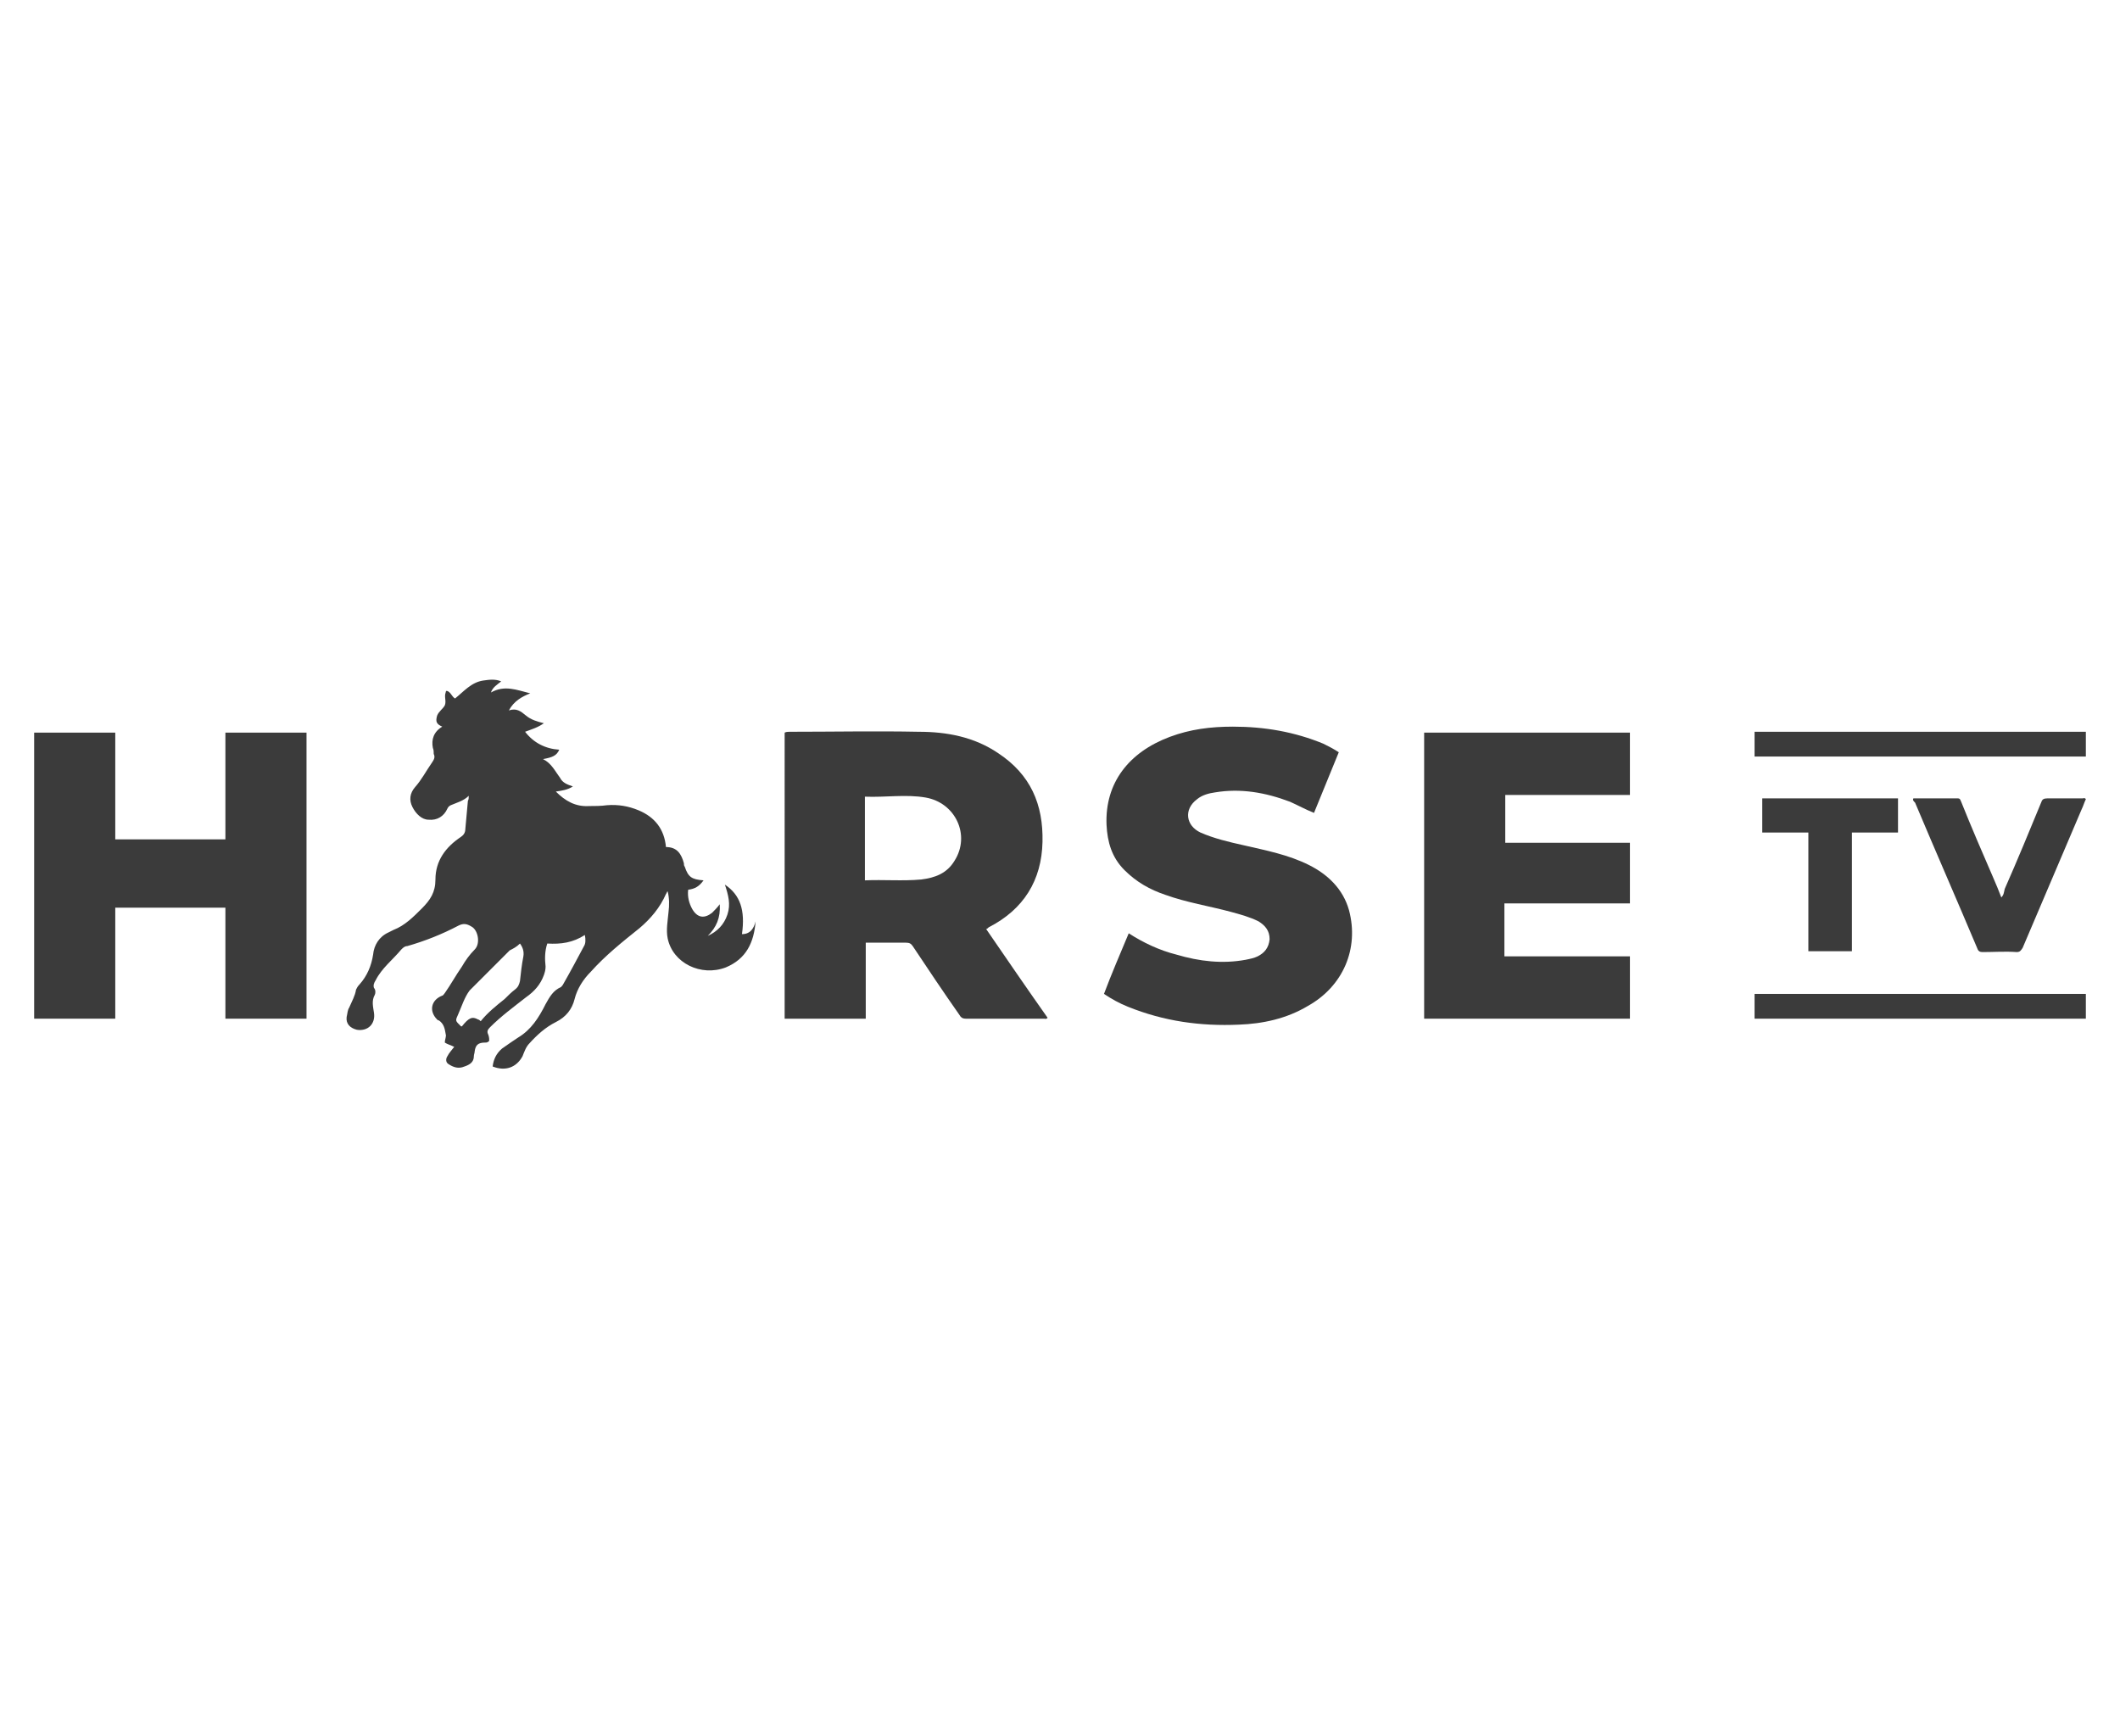
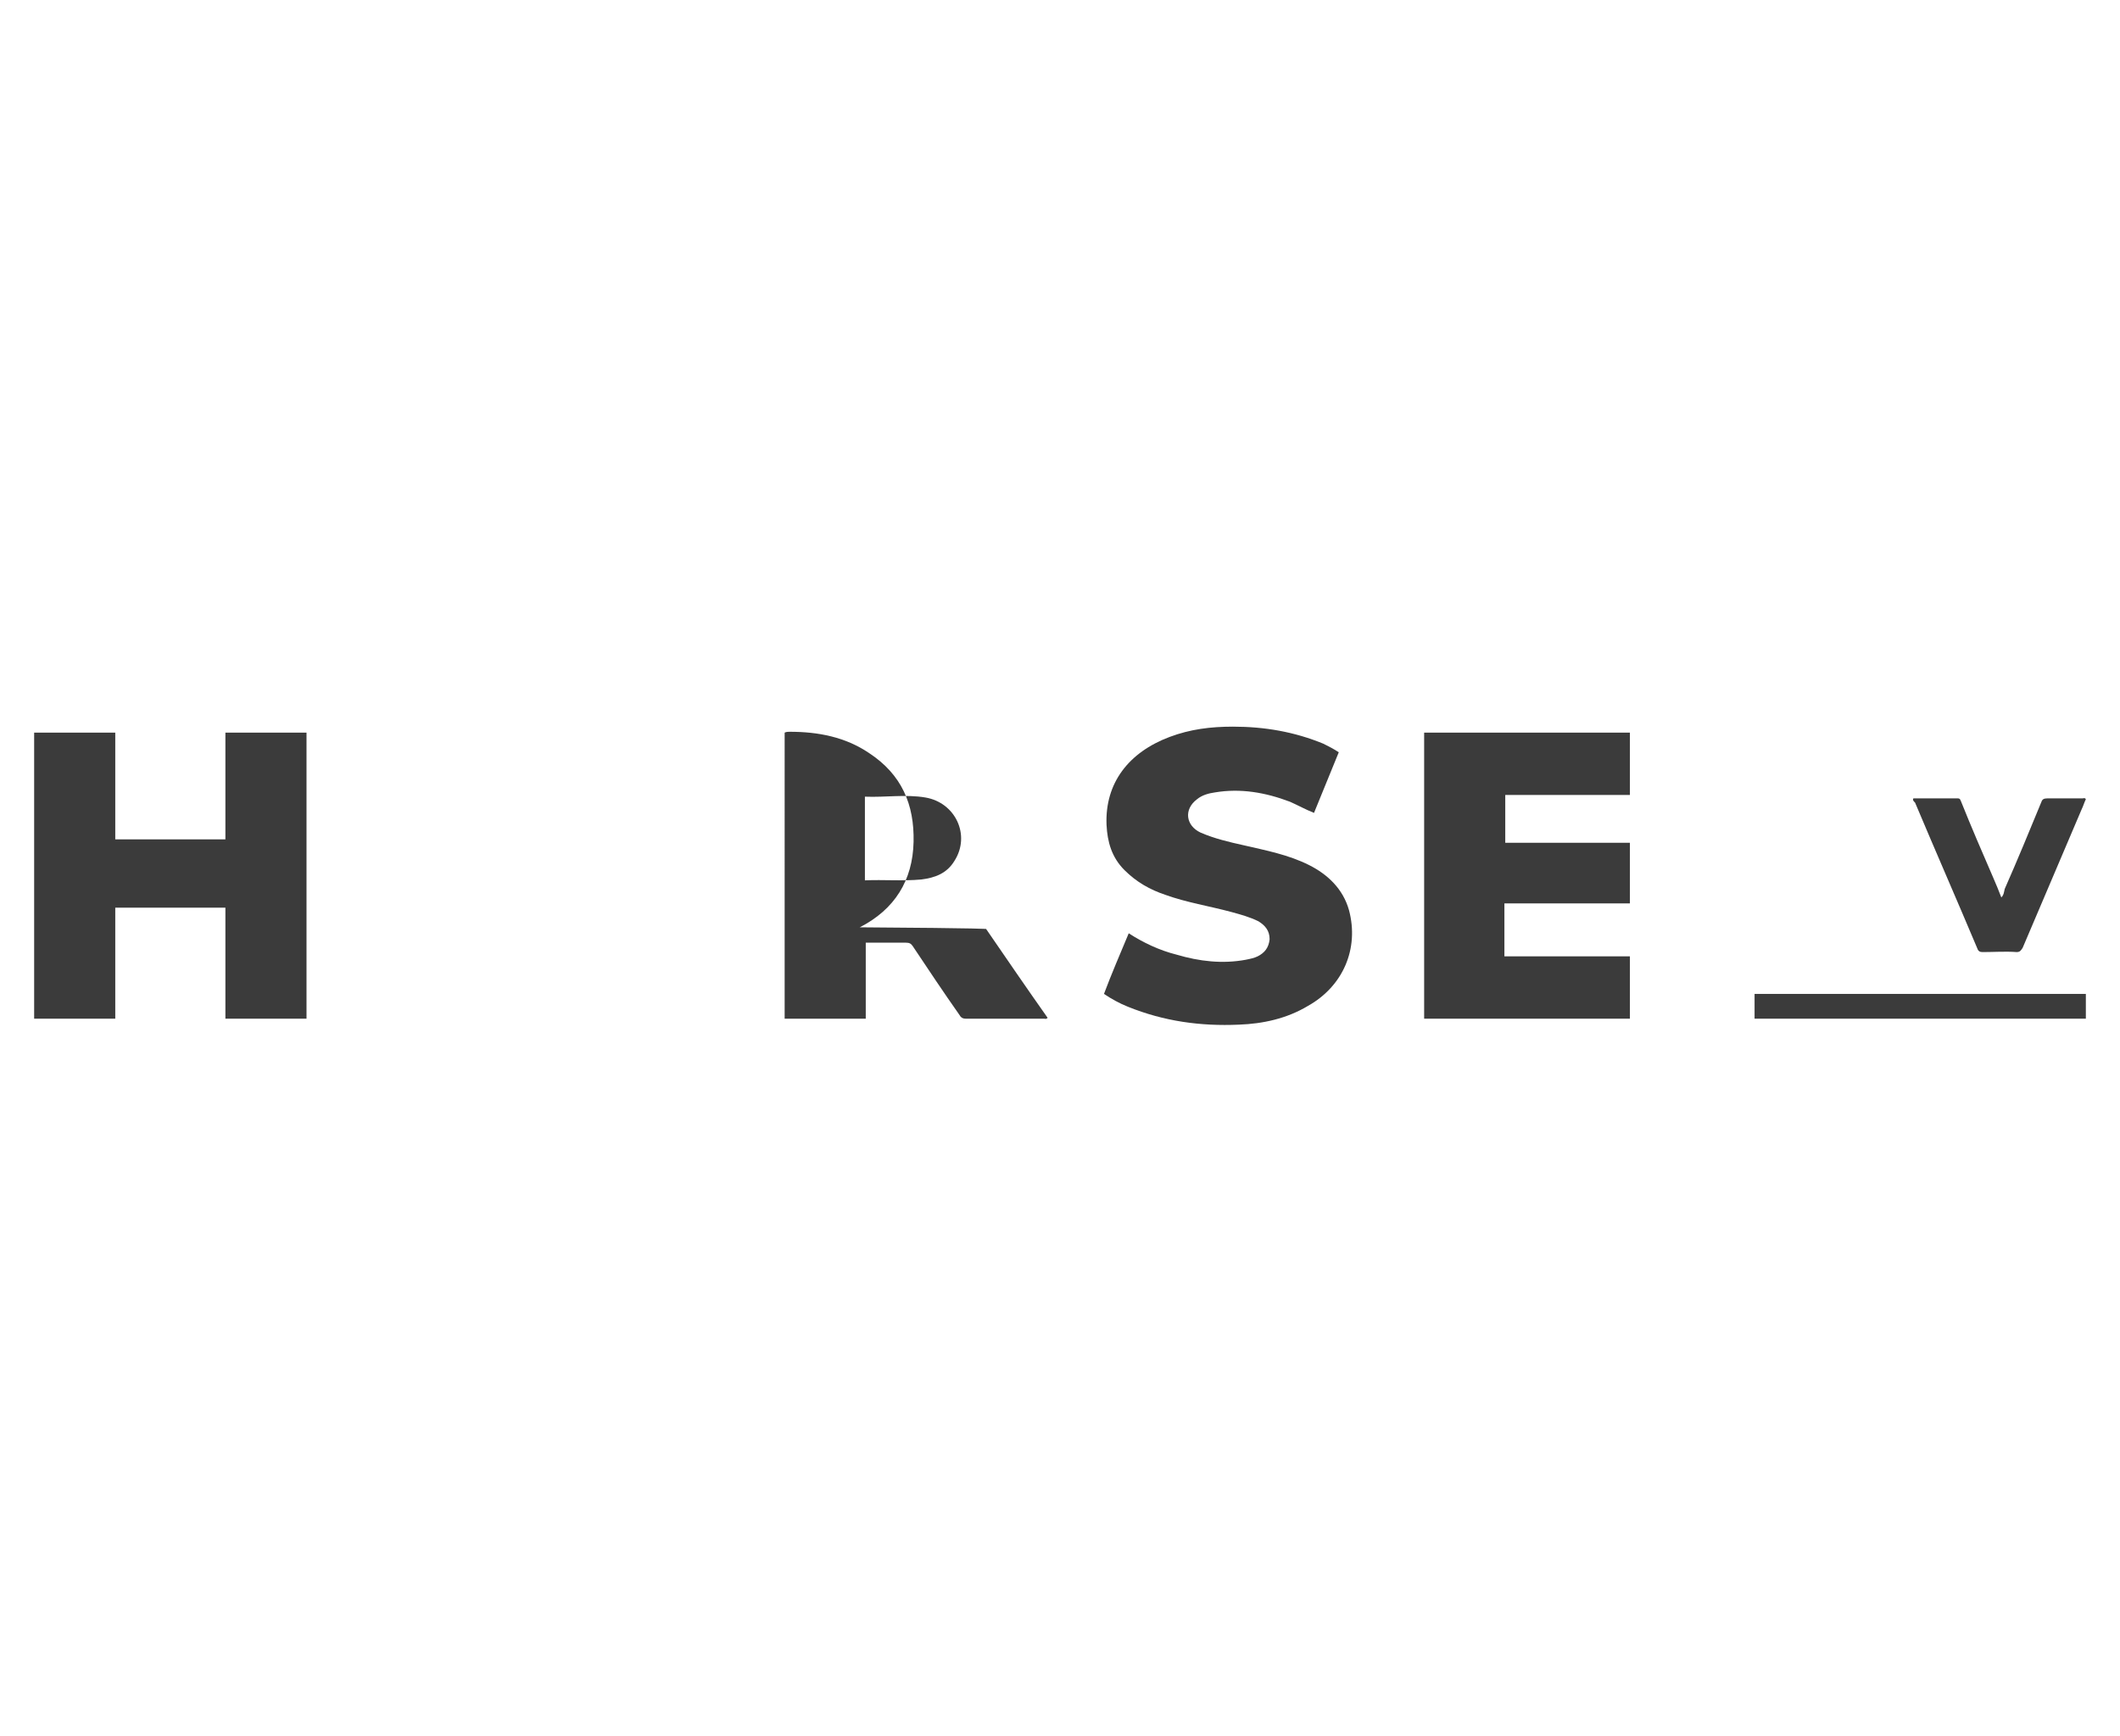
<svg xmlns="http://www.w3.org/2000/svg" version="1.1" id="Capa_1" x="0px" y="0px" viewBox="0 0 248.3 203.3" style="enable-background:new 0 0 248.3 203.3;" xml:space="preserve">
  <style type="text/css">
	.st0{fill:#3B3B3B;}
</style>
  <g>
-     <path class="st0" d="M115.5,108.8c2.4,3.5,4.8,7,7.2,10.4c-0.2,0.2-0.3,0.1-0.4,0.1c-3.1,0-6.1,0-9.2,0c-0.4,0-0.6-0.2-0.7-0.4   c-1.9-2.7-3.7-5.4-5.5-8.1c-0.2-0.3-0.4-0.4-0.8-0.4c-1.3,0-2.8,0-4.1,0h-0.6v8.9h-9.5V85.8c0.2-0.1,0.4-0.1,0.6-0.1   c5.1,0,10.1-0.1,15.1,0c3.3,0,6.5,0.6,9.3,2.5c3.8,2.5,5.3,6,5.2,10.4c-0.1,4.5-2.2,7.9-6.3,10   C115.7,108.7,115.6,108.8,115.5,108.8 M101.3,93.3v9.8c2.2-0.1,4.4,0.1,6.6-0.1c1.6-0.2,3-0.7,3.9-2.2c1.9-3,0.1-6.8-3.4-7.4   C106.1,93,103.7,93.4,101.3,93.3" />
+     <path class="st0" d="M115.5,108.8c2.4,3.5,4.8,7,7.2,10.4c-0.2,0.2-0.3,0.1-0.4,0.1c-3.1,0-6.1,0-9.2,0c-0.4,0-0.6-0.2-0.7-0.4   c-1.9-2.7-3.7-5.4-5.5-8.1c-0.2-0.3-0.4-0.4-0.8-0.4c-1.3,0-2.8,0-4.1,0h-0.6v8.9h-9.5V85.8c0.2-0.1,0.4-0.1,0.6-0.1   c3.3,0,6.5,0.6,9.3,2.5c3.8,2.5,5.3,6,5.2,10.4c-0.1,4.5-2.2,7.9-6.3,10   C115.7,108.7,115.6,108.8,115.5,108.8 M101.3,93.3v9.8c2.2-0.1,4.4,0.1,6.6-0.1c1.6-0.2,3-0.7,3.9-2.2c1.9-3,0.1-6.8-3.4-7.4   C106.1,93,103.7,93.4,101.3,93.3" />
    <polygon class="st0" points="35.9,119.3 26.4,119.3 26.4,106.3 13.5,106.3 13.5,119.3 4,119.3 4,85.8 13.5,85.8 13.5,98.3    26.4,98.3 26.4,85.8 35.9,85.8  " />
    <polygon class="st0" points="190.9,112 190.9,119.3 166.8,119.3 166.8,85.8 190.9,85.8 190.9,93.1 176.3,93.1 176.3,98.7    190.9,98.7 190.9,105.8 176.2,105.8 176.2,112  " />
    <path class="st0" d="M132.2,109.3c1.7,1.1,3.6,2,5.6,2.5c2.7,0.8,5.4,1.1,8.1,0.6c0.5-0.1,1-0.2,1.4-0.4c0.8-0.4,1.3-1,1.4-2   c0-1-0.5-1.6-1.3-2.1c-1-0.5-2.1-0.8-3.2-1.1c-2.6-0.7-5.2-1.1-7.7-2c-1.8-0.6-3.4-1.5-4.8-2.9c-1.5-1.5-2-3.3-2.1-5.3   c-0.2-4.9,2.6-8.5,7.4-10.3c2.4-0.9,4.8-1.2,7.4-1.2c3.7,0,7.2,0.6,10.6,2c0.6,0.3,1.2,0.6,1.8,1c-1,2.4-1.9,4.7-2.9,7.1   c-1-0.4-1.9-0.9-2.8-1.3c-2.9-1.1-5.8-1.6-8.8-1.1c-0.7,0.1-1.5,0.3-2.1,0.8c-1.6,1.2-1.3,3.1,0.4,3.9c1.6,0.7,3.3,1.1,5.1,1.5   c2.6,0.6,5.2,1.1,7.6,2.3c2.2,1.1,4,2.8,4.7,5.3c1.2,4.5-0.7,8.9-4.8,11.2c-2.5,1.5-5.3,2.1-8.1,2.2c-4.5,0.2-8.8-0.4-13-2.1   c-1-0.4-1.9-0.9-2.8-1.5C130.2,114,131.2,111.7,132.2,109.3" />
-     <rect x="205.5" y="85.7" class="st0" width="38.8" height="2.9" />
    <rect x="205.5" y="116.4" class="st0" width="38.8" height="2.9" />
    <path class="st0" d="M224.1,93.5c1.7,0,3.4,0,5.2,0c0.3,0,0.3,0.2,0.4,0.4c1.2,3,2.5,6,3.8,9c0.3,0.7,0.6,1.4,0.9,2.2   c0.3-0.3,0.3-0.6,0.4-1c1.5-3.4,2.9-6.8,4.3-10.2c0.1-0.3,0.3-0.4,0.7-0.4c1.3,0,2.8,0,4.1,0c0.1,0,0.3-0.1,0.4,0.1   c-0.2,0.4-0.3,0.8-0.5,1.2c-2.3,5.4-4.6,10.8-6.9,16.2c-0.2,0.3-0.3,0.5-0.7,0.5c-1.3-0.1-2.7,0-4,0c-0.3,0-0.5-0.1-0.6-0.4   c-2.4-5.7-4.9-11.4-7.3-17.1C224.1,93.8,224,93.7,224.1,93.5" />
-     <polygon class="st0" points="216.9,111.4 211.8,111.4 211.8,97.5 206.4,97.5 206.4,93.5 222.3,93.5 222.3,97.5 216.9,97.5  " />
-     <path class="st0" d="M86.9,109.4c0.4-2.8-0.2-4.6-2-5.8c0.4,1.2,0.7,2.3,0.3,3.5c-0.4,1.2-1.2,2-2.3,2.5c1-1,1.5-2.1,1.4-3.7   c-0.3,0.4-0.6,0.7-0.9,1c-0.9,0.7-1.7,0.6-2.3-0.4c-0.4-0.7-0.6-1.5-0.5-2.3c0.8-0.1,1.3-0.4,1.8-1.1c-1.4-0.1-1.8-0.4-2.2-1.6   c-0.1-0.1-0.1-0.3-0.1-0.4c-0.3-1.1-0.8-1.9-2.1-1.9c-0.2-2.1-1.3-3.5-3.2-4.3c-1.2-0.5-2.4-0.7-3.7-0.6c-0.7,0.1-1.5,0.1-2.1,0.1   c-1.6,0.1-2.8-0.6-3.9-1.7c0.7-0.1,1.4-0.2,2-0.6c-0.6-0.2-1.2-0.4-1.5-1c-0.6-0.8-1-1.7-2-2.2c1.1-0.2,1.6-0.4,1.9-1.1   c-1.6-0.1-3-0.8-4-2.1c0.8-0.3,1.5-0.5,2.2-1c-0.8-0.2-1.5-0.4-2.1-0.9s-1.1-0.9-2-0.6c0.6-1.1,1.5-1.6,2.5-2c-1.6-0.4-3-1-4.6-0.1   c0.2-0.6,0.7-0.9,1.2-1.3c-0.7-0.3-1.4-0.2-2.1-0.1c-1.4,0.2-2.3,1.3-3.3,2.1c-0.4-0.2-0.5-0.8-1-0.9c-0.1,0.1-0.1,0.1-0.1,0.2   c-0.2,0.5,0.1,1-0.1,1.5c-0.2,0.4-0.7,0.7-0.9,1.2c-0.2,0.7-0.1,1,0.6,1.3c-1,0.6-1.3,1.5-1.1,2.5c0.1,0.2,0.1,0.5,0.1,0.7   c0.2,0.4,0,0.7-0.2,1c-0.7,1-1.2,2-2,2.9c-0.6,0.7-0.7,1.5-0.3,2.3c0.4,0.8,1.1,1.5,1.9,1.5c1,0.1,1.8-0.4,2.2-1.3   c0.1-0.2,0.2-0.3,0.4-0.4c0.7-0.3,1.5-0.5,2.1-1.1c0,0.3,0,0.4-0.1,0.6c-0.1,1.1-0.2,2.2-0.3,3.3c0,0.4-0.2,0.7-0.5,0.9   c-1.8,1.2-3,2.8-3,5c0,1.5-0.6,2.4-1.6,3.4c-1,1-2,2-3.3,2.5c-0.2,0.1-0.4,0.2-0.6,0.3c-1.1,0.5-1.7,1.5-1.8,2.6   c-0.2,1.3-0.7,2.5-1.6,3.5c-0.2,0.2-0.3,0.4-0.4,0.6c-0.1,0.7-0.5,1.4-0.8,2.1c-0.2,0.3-0.2,0.7-0.3,1.1c-0.1,0.8,0.4,1.3,1.2,1.5   c1.3,0.2,2.2-0.7,2-2c-0.1-0.7-0.3-1.4,0.1-2.1c0.1-0.2,0.1-0.6-0.1-0.8c-0.1-0.3,0-0.6,0.2-0.9c0.7-1.4,2-2.4,3-3.6   c0.2-0.2,0.4-0.4,0.7-0.4c2.1-0.6,4.1-1.4,6-2.4c0.6-0.3,1-0.2,1.5,0.1c0.8,0.4,1.1,2,0.4,2.7c-0.6,0.6-1.1,1.3-1.5,2   c-0.7,1-1.3,2.1-2,3.1c-0.1,0.1-0.2,0.3-0.3,0.3c-1.3,0.5-1.6,1.8-0.6,2.8c0.1,0.1,0.1,0.1,0.2,0.1c0.6,0.4,0.7,1,0.8,1.6   c0.1,0.3-0.1,0.6-0.1,1c0.3,0.2,0.7,0.3,1.1,0.5c-0.3,0.4-0.6,0.7-0.8,1.1c-0.2,0.3-0.2,0.7,0.1,0.9c0.6,0.4,1.2,0.6,1.9,0.3   c0.6-0.2,1.1-0.5,1.1-1.2c0-0.2,0.1-0.4,0.1-0.6c0.1-0.7,0.4-1,1.2-1c0.2,0,0.3,0,0.5-0.2c0-0.2,0-0.4-0.1-0.7   c-0.2-0.4-0.1-0.6,0.2-0.9c1.3-1.3,2.8-2.4,4.2-3.5c1-0.7,1.7-1.5,2.1-2.6c0.1-0.3,0.2-0.6,0.2-1c-0.1-0.9-0.1-1.8,0.2-2.7   c1.6,0.1,3-0.1,4.4-1c0.1,0.5,0.1,1-0.1,1.3c-0.8,1.5-1.6,3-2.4,4.4c-0.1,0.2-0.2,0.3-0.3,0.4c-0.9,0.4-1.3,1.1-1.8,2   c-0.8,1.6-1.7,3-3.2,3.9c-0.6,0.4-1.2,0.8-1.9,1.3c-0.7,0.6-1,1.3-1.1,2.1c1.5,0.6,2.8,0.1,3.5-1.2c0.2-0.5,0.4-1.1,0.8-1.5   c0.9-1,1.9-1.9,3.1-2.5c1.2-0.6,1.9-1.5,2.2-2.7c0.3-1.2,1-2.3,1.9-3.2c1.7-1.9,3.7-3.5,5.7-5.1c1.3-1.1,2.4-2.4,3.1-4   c0.1-0.1,0.1-0.3,0.2-0.3c0.2,0.8,0.2,1.6,0.1,2.4c-0.1,1.1-0.3,2.1-0.1,3.1c0.6,2.9,3.9,4.5,6.8,3.4c2.4-1,3.3-2.9,3.5-5.4   C88.3,108.7,87.9,109.4,86.9,109.4 M61.3,112c-0.2,1-0.3,2-0.4,2.9c-0.1,0.4-0.2,0.7-0.6,1c-0.4,0.3-0.8,0.7-1.2,1.1   c-1,0.8-2,1.6-2.8,2.6c-0.1-0.1-0.2-0.2-0.3-0.2c-0.7-0.4-1.1-0.2-1.9,0.8c-0.1,0-0.1,0-0.1,0c-0.7-0.7-0.7-0.6-0.3-1.5   c0.4-0.9,0.7-1.9,1.3-2.7l4.4-4.4c0.1-0.1,0.2-0.2,0.3-0.3c0.4-0.2,0.8-0.4,1.2-0.8C61.2,110.9,61.4,111.4,61.3,112" />
  </g>
</svg>